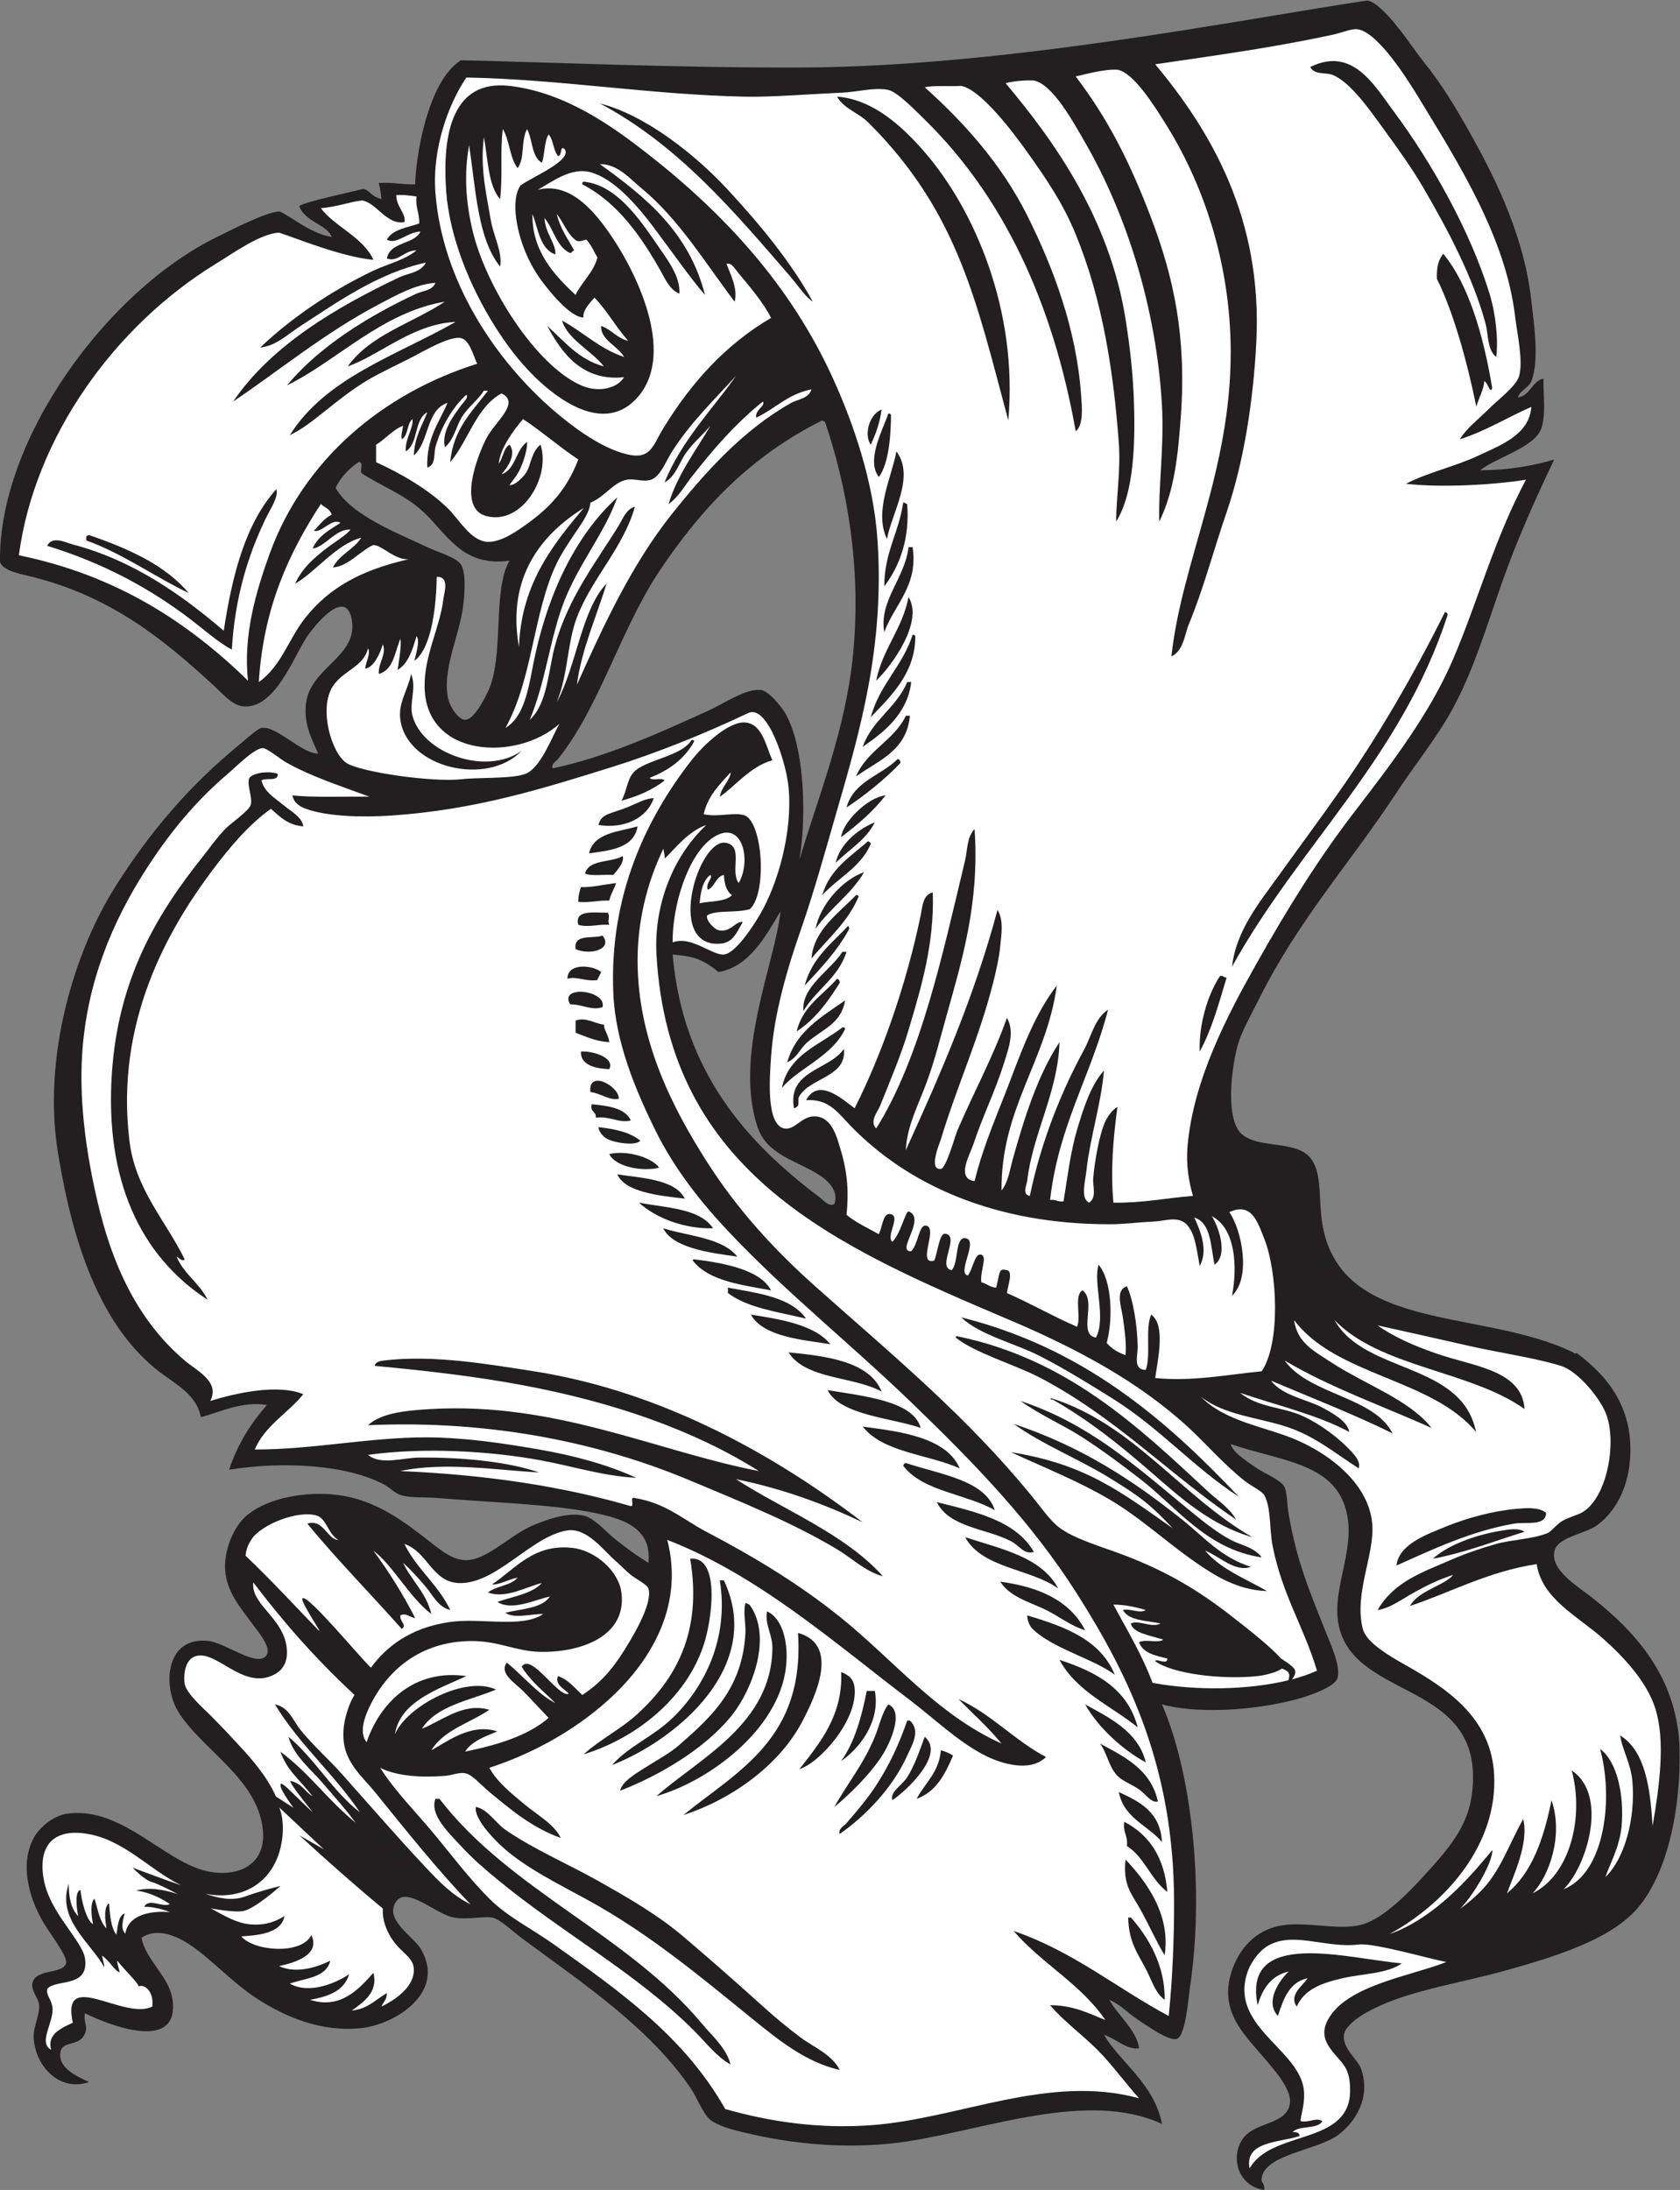
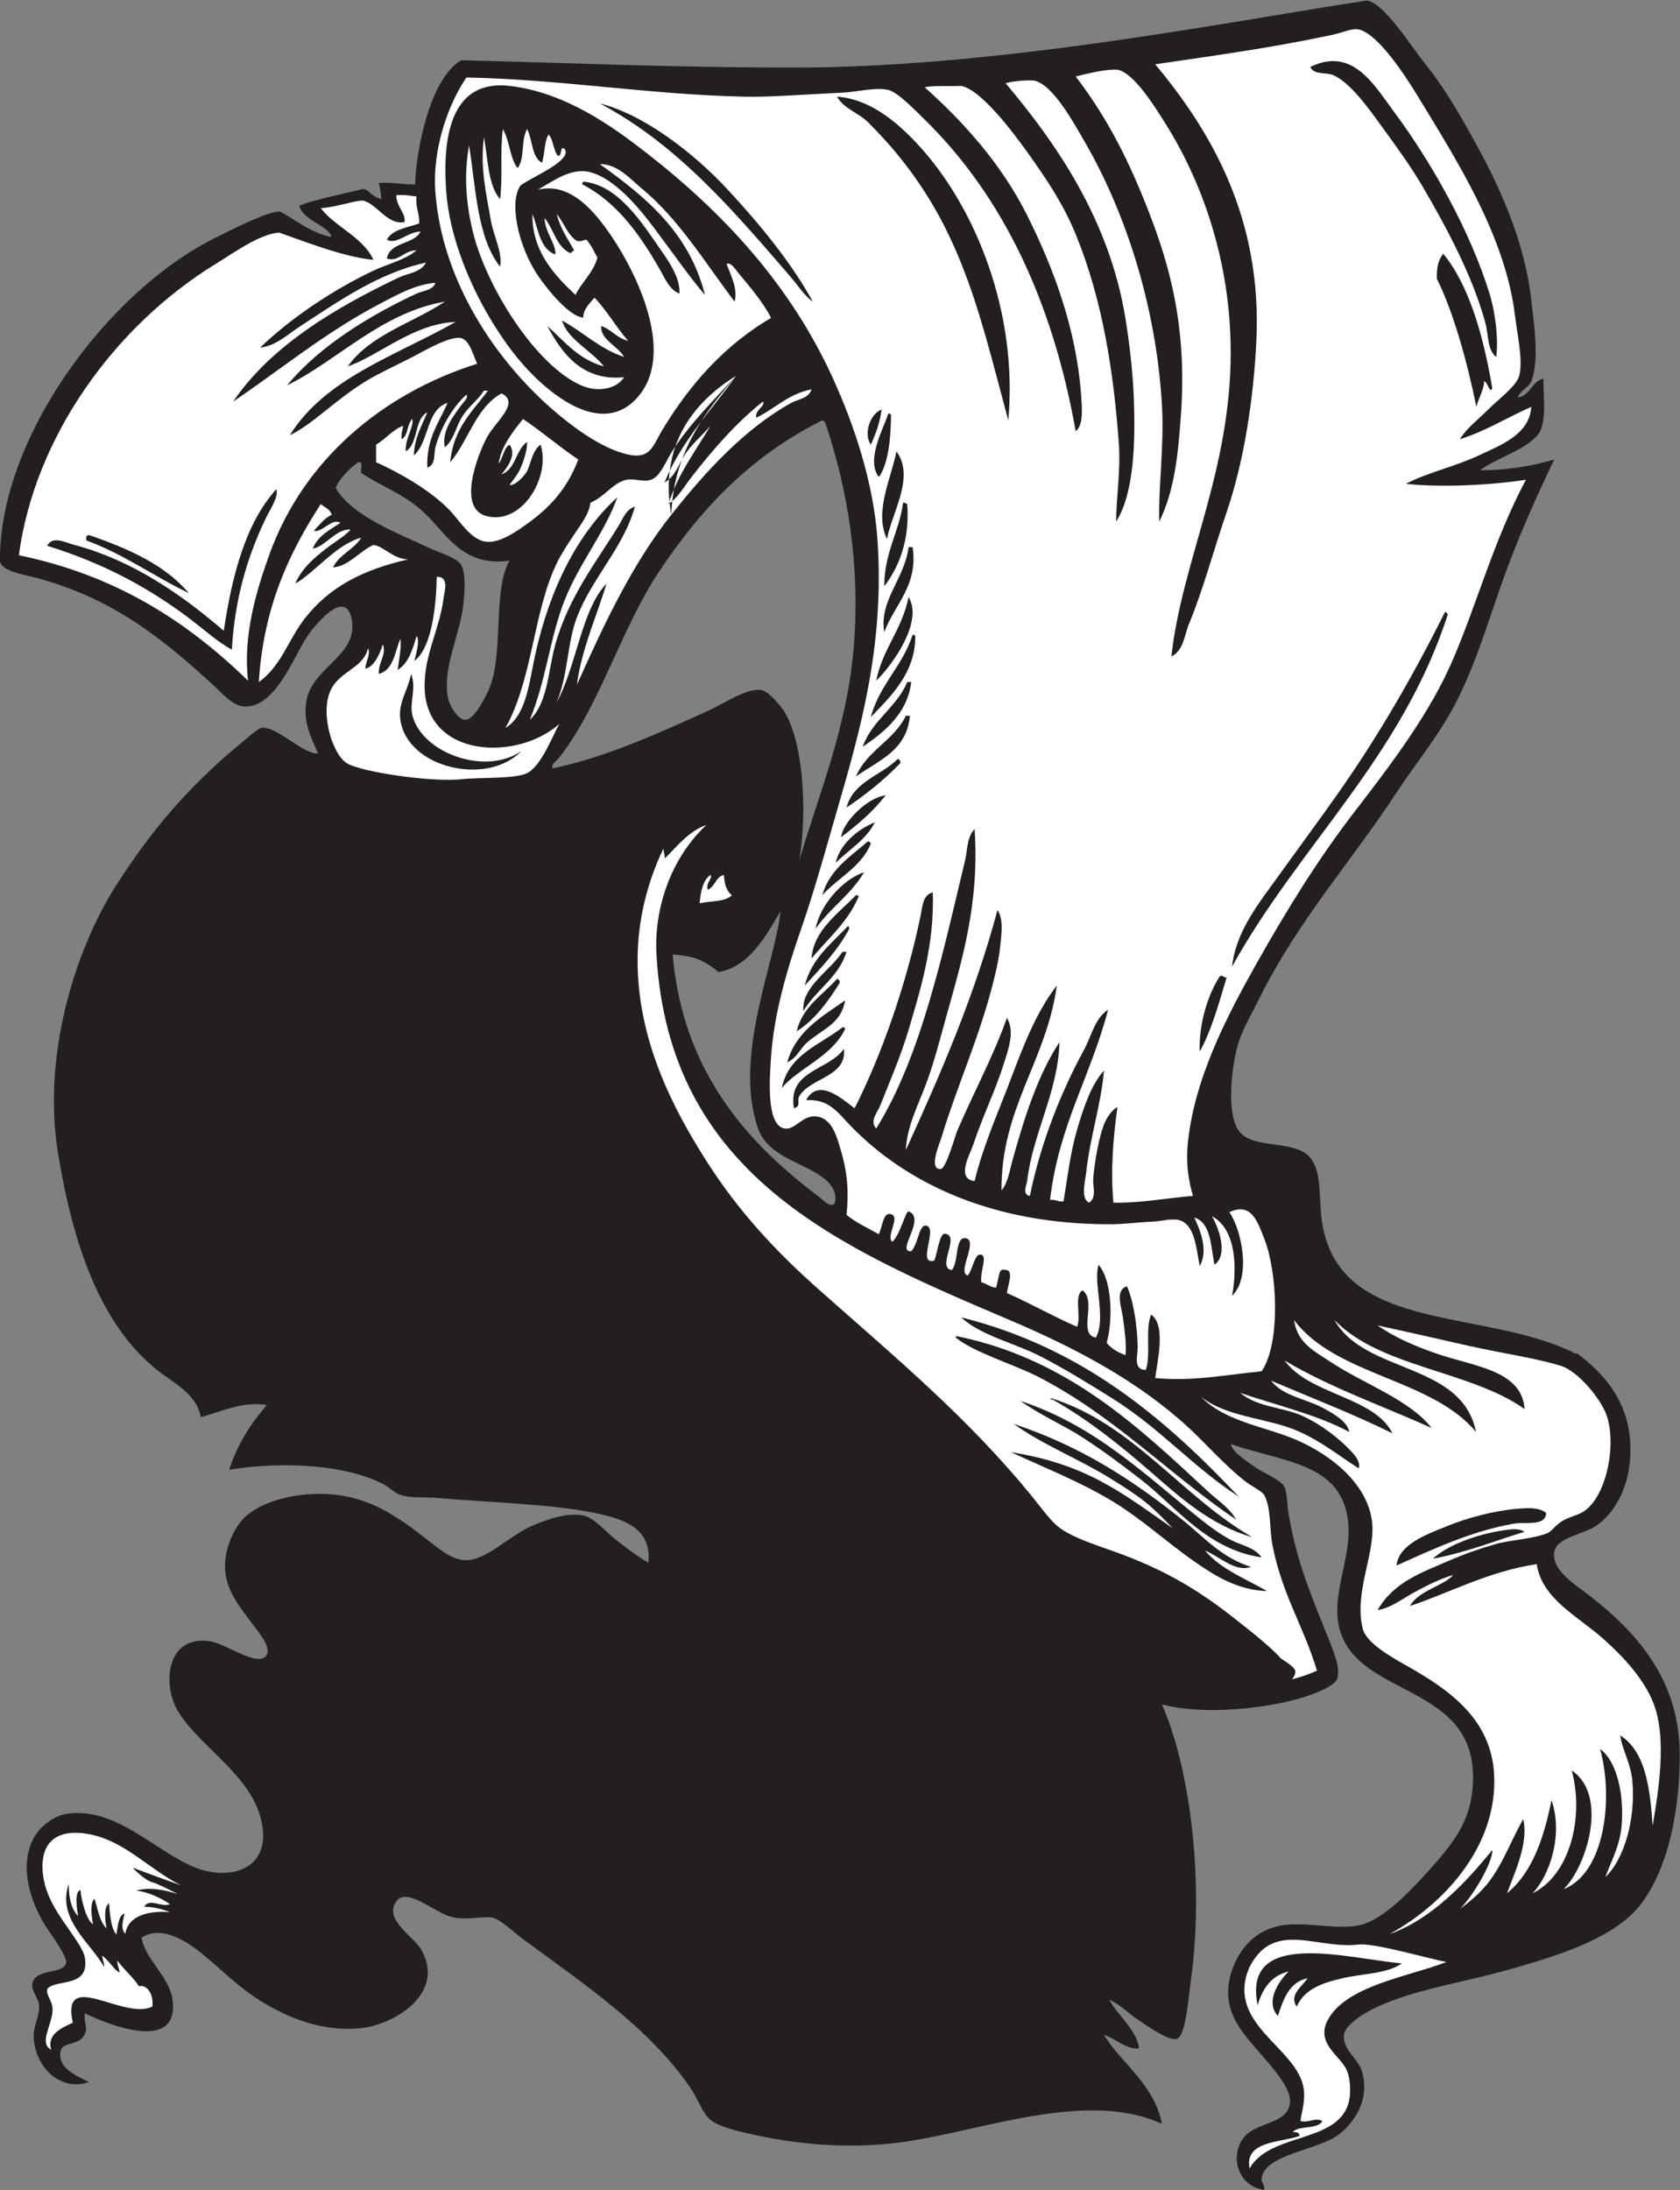
<svg xmlns="http://www.w3.org/2000/svg" viewBox="0 0 797.44 1038.893" height="1038.893" width="797.44" xml:space="preserve" id="svg2" version="1.1">
  <rect x="0" y="0" width="797.44" height="1038.893" fill="#808080" stroke="none" />
  <defs id="defs6" />
  <g transform="matrix(1.333,0,0,-1.333,0,1038.893)" id="g10">
    <g transform="scale(0.1)" id="g12">
      <path id="path14" style="fill:#231f20;fill-opacity:1;fill-rule:evenodd;stroke:none" d="m 4502.4,0 c -92.85,12.656 -123.42,115.516 -76.8,182.402 43.38,62.227 161.05,48.192 168.01,129.602 4.21,49.441 -58.86,119.004 -100.81,167.996 -68.82,80.383 -153.56,162.051 -105.6,302.402 25.94,75.907 82.99,142.09 172.8,158.399 98.55,17.898 223.04,-24.629 307.2,9.597 78.8,32.051 162.4,122.042 225.6,192.002 81.7,90.45 135.87,164.13 148.8,268.8 47.94,388.04 -379.3,331.16 -465.6,566.4 -52.68,143.62 61.98,297.42 14.4,451.2 -49.22,159.07 -231.88,165.64 -408,225.6 8.64,-29.27 44.67,-52.18 86.4,-81.6 31.14,-21.95 93.25,-45.53 105.6,-72 9.08,-19.46 8.87,-63.94 14.4,-96 28.67,-166.3 72.57,-269.07 129.6,-412.8 18.92,-47.7 58.61,-131.43 43.2,-172.8 -10.62,-28.5 -91.81,-57.3 -124.8,-67.2 -131.23,-39.41 -353.21,-63.11 -499.2,-24 104.24,-237.95 151.98,-648.73 100.8,-998.402 -5.93,-40.489 -16.18,-182.332 -48,-192 -28.4,-8.625 -105.47,46.797 -129.6,62.402 -45.2,29.238 -68.46,58.164 -110.4,76.805 22.98,-47.45 99.1,-108.875 105.6,-172.801 -44.78,-5.84 -82.74,35.262 -124.8,48 56.1,-96.098 178.81,-173.969 206.4,-316.801 -262.51,120.899 -624.08,-19.449 -907.2,-62.398 -175.04,-26.555 -364.71,-16.465 -547.2,24 -46.75,10.363 -120.76,26.269 -153.59,52.793 -27.74,22.406 -45.52,76.672 -72.01,115.207 -146.29,212.773 -377.8,367.879 -595.2,528 -33.56,24.715 -81.91,71.793 -110.4,76.793 -32.25,5.664 -105.2,-12.86 -153.6,4.804 -64.08,23.379 -151.64,101.938 -187.2,52.798 -46.02,-63.587 60.69,-125.22 86.4,-168.001 94.14,-156.672 -91.67,-270.469 -211.2,-283.191 -144.69,-15.414 -271.43,41.754 -364.795,100.797 -96.949,61.3 -172.855,150.683 -254.402,201.593 -51.578,32.207 -114.234,52.957 -163.199,19.2 13.922,-78.77 99.57,-138.243 110.394,-220.793 24.844,-189.422 -225.668,-90.567 -311.996,-48.004 -6.308,-35.637 15.61,-49.406 -4.804,-81.606 C 276.316,513.641 223.531,527.793 216,494.402 202.695,435.41 271.543,405.867 316.809,384.004 212.09,347.988 124.805,440.508 120,542.402 c -2.227,39.161 22.066,78.836 19.199,115.196 -2.105,26.726 -28.687,50.254 -24,76.804 9.723,55.078 107.977,31.977 120,72.004 6.875,22.871 -54.082,102.188 -76.801,139.199 -43.48,70.845 -95.019,201.085 -38.398,307.195 19.199,35.99 68.313,79.33 120,86.4 176.199,24.11 314.234,-136.29 456,-192 116.387,-45.73 254.559,-10.77 240,134.4 -18.441,183.97 -218.988,285.34 -302.395,422.4 -54.058,88.82 -45.976,268.17 110.395,249.6 60.148,-7.15 179.004,-99.99 206.398,-47.99 15.29,29.01 -35.793,86.89 -52.796,110.4 -37.696,52.1 -91.426,111.44 -96,191.99 -3.907,68.77 28.05,137.92 57.597,172.8 55.762,65.84 180.781,101.09 302.401,96 165.59,-6.92 274.71,-96.66 379.2,-177.6 32.15,-24.9 74.98,-60.57 124.8,-57.6 73.85,4.41 152.76,91 235.2,124.81 43.54,17.84 118.66,46.7 177.6,33.59 39.24,-8.72 80.9,-60.19 115.2,-86.4 39.54,-30.21 66.2,-51.9 115.2,-81.6 13.41,125.04 -92.02,157.2 -191.99,177.6 -155.87,31.81 -378.85,37.56 -556.81,52.8 -46.38,3.98 -94.47,-0.3 -129.6,9.6 -25.04,7.06 -42.3,27.76 -62.4,38.4 -133.69,70.81 -358.05,83.89 -552,52.8 29.879,91.72 77.73,165.48 134.398,230.4 -88.039,14.22 -164.109,-24.52 -235.199,-43.2 -16.613,87.74 -102.402,122.12 -167.996,177.6 -190.808,161.39 -286.965,433.5 -340.801,763.2 -55.484,339.77 56.672,714.93 206.395,950.4 121.433,190.96 257.578,352.5 441.601,504 21.5,17.7 63.778,55.83 76.801,57.6 55.18,7.51 143.341,-92.36 201.601,-91.2 -26.65,60.1 -51.15,106.83 -43.19,177.6 14.5,129.11 185.86,166.64 163.19,297.6 -20.71,119.63 -132.8,-20.05 -158.4,-57.6 -48.88,-71.69 -114.966,-262.31 -230.396,-249.6 -37.871,4.18 -77.156,50.26 -100.805,72 -179.5,164.99 -363.836,317.08 -648,388.8 -34.89,8.81 -104.109,19.73 -115.199,52.81 -6.324,434.55 379.813,964.51 772.797,1156.79 54.238,26.53 177.168,90.15 222.891,90.69 34.332,-13.78 113.922,-80.71 185.112,-90.69 -13.39,42.64 -98.19,55.4 -115.2,110.4 28.94,16.99 183.61,49.02 228.11,60.63 24.14,-5.04 22.81,-24.3 64.69,-36.63 -2.39,18.79 -4,36.58 -9.6,57.6 48.51,3.71 83.21,-6.38 129.6,-4.8 1.13,90.37 43.15,368.1 163.21,441.6 338.75,-7.73 761.19,-26.9 1204.89,-25.85 732.54,1.73 1573.3,171.86 2021.35,238.35 59.24,-6.53 164.38,-172.39 200.95,-217.29 67.13,-82.43 118.49,-170.32 163.2,-249.61 105.34,-186.75 196.16,-382.87 220.8,-600 9.41,-82.83 29.43,-213.85 0,-288 -9.14,-23.03 -39.17,-31.12 -48,-57.6 45.84,6.97 48.54,57.06 91.2,67.2 -1.38,-53.9 10.91,-132.53 -9.61,-182.4 -25.89,-62.98 -163.64,-101.66 -215.99,-144 100.34,0.45 186.24,15.36 264.01,38.4 -66.77,-140.14 -132.22,-284.85 -187.21,-441.6 -53.39,-152.19 -101.69,-314.05 -177.6,-451.2 -56.18,-101.5 -132.82,-195.24 -196.8,-292.8 -162.73,-248.14 -348.72,-451.65 -489.6,-734.4 -27.36,-54.92 -62.6,-115.29 -76.81,-168 -23.08,-85.72 -41.83,-260.59 14.41,-312 61.14,-55.9 199.27,-19 249.6,-91.2 32.45,-46.56 27.23,-119.88 33.6,-192 38.19,-432.02 562.25,-331.44 897.6,-494.4 1.86,-5.56 23.31,-5.56 9.6,0 110.17,-81.14 212.02,-198.16 192,-393.6 -9.43,-92.02 -51.14,-173.68 -115.2,-220.79 -45.23,-33.27 -144.86,-42.22 -153.59,-96.01 -10.66,-65.58 78.99,-118.94 129.59,-158.4 155.81,-121.52 311.55,-286.94 316.8,-547.2 4.31,-213.41 -44.88,-444.75 -153.6,-566.402 -98.89,-110.644 -296.69,-169.636 -460.81,-215.996 -176.16,-49.765 -376.16,-74.875 -513.59,-158.398 -24.08,-14.641 -64.37,-45.293 -67.2,-72 -5.42,-51.137 49.22,-85.051 62.4,-124.809 32.54,-98.132 -20.11,-183.535 -81.61,-230.39 C 4693.46,141.211 4505.91,128.145 4492.8,43.203 4489.56,22.234 4502.07,30.129 4502.4,0 Z M 2779.21,4550.43 c -18.37,-181.5 -167.65,-510.66 -81.61,-768.02 32.68,-97.78 137.3,-118.66 215.99,-168.01 27.13,-16.97 75.12,-54.31 57.6,-105.6 -20.39,-11.09 -39.74,14.22 -52.77,24.01 -257.05,193.21 -486.9,445.35 -523.22,863.99 38.73,-3.98 63.98,-6.08 96.01,-19.19 21.54,-8.81 49.9,-28.18 67.18,-43.2 110.18,17.73 170.55,131.62 220.82,216.02 z m 148.8,1747.17 c 3.88,-0.92 4.76,-4.83 9.58,-4.8 79.23,-233.59 129.21,-516.13 100.8,-820.81 -25.64,-275.14 -126.32,-516.54 -192,-739.2 28.98,169.61 15.97,446.11 -67.19,547.21 -15.32,18.61 -44.66,53.34 -67.19,57.58 -51.11,9.69 -138.7,-50.02 -187.21,-71.97 -171.34,-77.53 -364.49,-166.35 -556.8,-206.4 -7.47,14.33 13.09,25.99 19.21,33.54 147.86,184.55 222.89,461.97 360,667.25 152.99,229.14 327.87,411.31 580.8,537.6 z M 1814.4,5798.4 c -62.4,-106.35 -17.04,-339.87 -76.8,-465.6 -14.08,-29.62 -50.33,-100.85 -81.6,-100.8 -22.73,0.04 -56.55,45.83 -62.4,86.4 -15.81,109.65 47.57,220.99 57.6,336.01 4.1,46.97 7.13,100.52 -9.59,129.59 -14.66,25.45 -83.54,44.88 -120.01,62.4 -95.59,45.92 -271.31,111.21 -326.4,211.2 19.9,44.8 65.35,81.54 81.6,91.2 18.93,2.93 5.65,-26.35 9.6,-38.4 73.55,-48.41 145.54,-72.86 211.2,-129.6 90.15,-77.91 141.56,-206.8 316.8,-182.4 v 0" />
      <path id="path16" style="fill:#ffffff;fill-opacity:1;fill-rule:evenodd;stroke:none" d="m 1790.4,7334.41 c 24.52,-39.48 24.5,-103.51 52.8,-139.21 26.9,36.93 10.32,94.28 33.6,139.21 20.1,-37.5 15.74,-99.47 52.8,-120 11.03,30.57 7.79,75.41 24,100.79 17.49,-19.31 16.28,-57.32 33.6,-76.8 15.75,0.33 5.31,41.28 24,24 26.11,-40.51 -116.88,-98.49 -157.49,-128.69 -41.03,-54.78 -11.99,-215.32 66.29,-327.31 30.97,-44.3 108.57,-140.9 157.23,-142.89 -0.58,20.29 6.84,34.66 39.58,70.9 44.97,-46.23 77,-105.4 119.99,-153.61 -40.51,9.09 -59,40.21 -96,52.81 -3.8,-49.05 59.72,-71.16 81.6,-110.41 -87.66,29.14 -145.22,88.38 -220.79,129.6 18.5,-66.3 104.54,-106.64 148.79,-163.2 -90.74,24.46 -140.6,89.79 -201.6,144.01 51.92,-97.23 125.02,-197.73 273.6,-182.41 -28.77,-44.54 -97.51,-53.72 -153.6,-28.8 -161.59,71.78 -335.1,347.06 -384,542.4 -27.7,110.67 -32.23,214.12 -14.4,312 23.95,-156.85 29.99,-331.6 110.4,-432 9.48,51.34 -23.23,106.52 -33.6,168 -15.2,90.09 -38.32,183.25 -24,292.8 14.51,-78.28 14.46,-171.14 57.6,-220.8 9.99,85.45 -0.78,163.25 9.6,249.61 v 0" />
      <path id="path18" style="fill:#ffffff;fill-opacity:1;fill-rule:evenodd;stroke:none" d="m 1411.2,7099.2 c 27.74,2.14 49.19,-2.01 72,-4.79 -4.52,-39.73 11.11,-59.3 9.6,-96.01 -42.38,-15.22 -94.83,-20.36 -115.2,-57.6 34.4,-19.99 74.67,28.62 120,28.8 -24.34,-47.65 -108.73,-35.27 -120,-95.99 40.66,-14.22 62.05,30.12 105.6,28.79 -45.15,-35.99 -103.15,-47.97 -153.6,-72 -145.06,-69.06 -289.76,-165.71 -403.198,-273.6 55.477,5.23 98.188,47.14 143.998,76.81 132.46,85.77 275.76,188.19 446.4,225.59 -18.65,-36.01 -64.17,-37.65 -96,-52.8 -221.87,-105.63 -453.984,-241.02 -590.402,-441.6 161.418,108.2 327.792,245.84 518.402,345.6 62.18,32.55 128.75,71.04 201.6,76.8 -8.74,-27.23 -45.7,-28.38 -67.2,-38.4 -167.18,-77.89 -347.26,-187.82 -460.8,-326.4 177.51,86.52 335.89,259.3 561.6,297.6 -115.52,-76.47 -266.21,-117.78 -345.6,-230.4 116.71,41.75 232.35,151.59 384,158.4 -211.35,-119.86 -463.35,-199.04 -590.4,-403.2 83.63,39.75 162.76,127.91 278.4,196.8 43.76,26.07 98.42,50.76 158.4,81.6 39.95,20.54 133.35,76.07 172.81,67.2 31.53,-7.08 44.34,-65.24 57.59,-91.2 -335.26,-105.67 -617,-339.67 -739.2,-676.8 -48.027,-132.5 -95.066,-290.78 -76.801,-451.2 -213.375,207.43 -466.945,374.66 -815.996,446.4 55.731,421.03 341.817,817.08 700.793,1036.81 63.195,38.67 157.395,107.21 225.609,111.39 64.005,-20.72 220.025,-85.6 335.995,-97 -36.05,80.75 -136.9,117.37 -187.14,183.93 56.88,4.17 117.06,26.52 148.74,27.27 50.3,-9.64 87.2,-88.37 148.8,-76.8 6.89,30.27 -29.77,55.92 -28.8,96 z M 796.801,5548.8 c -145.106,124.24 -321,250.59 -537.602,307.2 -24.582,6.43 -73.094,32.59 -91.203,-4.8 203.125,-62.1 370.156,-154.23 513.606,-264 47.554,-36.38 94.218,-78.69 144.003,-105.6 10.481,186.53 58.348,337.5 119.997,465.6 17.617,36.61 47.461,79.05 38.398,105.6 -109.211,-121.19 -156.973,-303.83 -187.199,-504 z m -479.992,340.8 c -4.829,0.02 -5.719,-3.89 -9.606,-4.8 0,-4.8 0,-9.6 0,-14.4 134.852,-49.14 240.199,-127.8 364.801,-187.2 -85.836,101.37 -216.008,158.4 -355.195,206.4 v 0" />
      <path id="path20" style="fill:#ffffff;fill-opacity:1;fill-rule:evenodd;stroke:none" d="m 1896,7032 c 21.3,-53.91 26.2,-124.2 81.6,-144 2.52,39.89 -37.41,77.37 -38.4,129.6 32.66,-39.34 41.89,-102.12 91.2,-124.8 6.3,1.7 7.55,8.45 14.4,9.6 -23.02,40.99 -49.84,78.16 -62.4,129.6 25.51,-30.5 37.97,-74.03 72,-96 15.58,-2.78 22.33,3.27 33.6,4.8 19.33,-21.69 25.85,-40.67 39.33,-63.77 -12.73,-51.73 -61.78,-95.14 -77.73,-133.03 -75.06,69.3 -156.34,156.77 -153.6,288 v 0" />
      <path id="path22" style="fill:#ffffff;fill-opacity:1;fill-rule:evenodd;stroke:none" d="m 1142.4,6000 c 17.62,-15.99 28.79,-13.91 39.25,-38.01 -26.6,-11.81 -44.94,-37.89 -64.02,-57.21 27.13,-9.1 65.59,47.48 94.54,28.02 -35.88,-23.65 -80.08,-45.69 -98.57,-91.2 41.85,4.06 83.53,71.99 134.4,67.2 -16.59,-21.19 -58.4,-45.36 -86.4,-67.2 -44.04,-34.34 -85.35,-69.21 -110.4,-124.8 70.46,39.1 145.73,140.04 235.2,163.2 -26.45,-42.35 -78.02,-59.59 -100.79,-105.59 53.14,2.2 99.97,61.45 144.07,79.71 34.02,-2.49 73.17,-52.28 124.72,-50.92 -164.63,-37.52 -281.82,-98.79 -369.6,-211.2 -56.93,-72.89 -84.15,-170.21 -163.195,-225.6 16.825,267.98 108.685,460.9 220.795,633.6 v 0" />
-       <path id="path24" style="fill:#ffffff;fill-opacity:1;fill-rule:evenodd;stroke:none" d="m 2395.2,4440 c -1.3,131.17 53.82,308.34 139.2,369.6 107.03,76.8 144.15,-75.64 96,-158.4 -32.2,42.39 19.44,131.43 -46.09,143.14 -96.49,17.24 -215.83,-371.64 -21.11,-359.14 45.57,2.93 57.76,35.18 81.6,76.8 -24.52,6.24 -42.42,-38.74 -86.4,-28.8 -13.64,3.09 -46.2,35.09 -40.4,52.72 32.49,20.46 102.26,7.68 152.23,22.16 61.29,56.47 46.36,303.11 -16.62,333.05 -36.17,14.28 -95.8,-7.02 -148.01,4.87 15.38,66.23 57.09,106.11 96,148.8 1.33,-23.81 -33.51,-52.83 -38.4,-86.4 52.08,34.33 107.01,107.38 187.2,129.6 -23.86,52.7 -36.11,129 -96,134.4 -59.86,5.4 -150.74,-81.57 -192,-134.4 -157.35,-201.48 -293.94,-476.91 -278.4,-830.4 7.56,-171.87 77.84,-340.43 148.8,-484.8 69.8,-142.01 168.26,-263.8 264,-364.8 208.25,-219.69 430.98,-395.36 652.8,-609.6 214.85,-207.51 420.43,-417.05 585.6,-676.8 191.49,-301.14 344.06,-624.85 345.6,-1094.4 0.43,-130.259 -6.2,-285.606 -19.2,-408.001 -185.62,99.188 -339.7,229.903 -552,302.403 98.95,-115.461 239.87,-188.926 326.4,-316.797 -59.54,23.664 -113.7,52.707 -196.8,52.793 50.11,-58.692 113.6,-103.996 168,-158.399 53.61,-53.605 97.91,-116.476 148.8,-172.793 -322.17,87.918 -642.94,-73.633 -955.2,-96.008 -189.28,-13.554 -363.77,13.762 -518.4,57.598 -144.86,256.84 -372.49,416.867 -609.6,585.606 -78.6,55.929 -165.24,98.039 -230.4,163.198 -71.35,71.35 -134.11,154.57 -196.79,230.4 -63.56,76.88 -135.84,147.85 -192,235.2 62.82,-31.18 150.28,-34.87 230.39,-28.8 24.78,1.88 50.52,13.47 72,9.6 25.37,-4.57 53.31,-38.66 81.6,-62.4 79.51,-66.71 159.25,-132.82 259.2,-168 -23.5,49.46 -82.62,80.7 -129.6,120 -46.26,38.7 -96.23,77.88 -124.8,129.6 149.97,48.99 298.95,129.08 422.4,240 139.11,124.99 275.19,324.94 211.2,571.2 323.93,-125.79 590.97,-362.82 859.2,-566.4 91.68,-69.57 177.98,-153.6 273.6,-201.59 57.07,-28.66 159.25,-60.47 216,-4.81 -113.17,59.63 -193.51,152.1 -312,206.4 51.63,-52.36 106.68,-101.32 153.59,-158.4 -229.34,102.41 -385.28,298.38 -575.99,451.2 -143.86,115.28 -299.39,210.25 -475.19,302.4 -81.26,42.59 -145,102.68 -254.41,120 -21.17,6.77 -0.08,-28.72 -14.4,-28.8 -244.3,70.89 -518.1,112.3 -820.8,124.8 158.28,34.5 355.53,1.89 494.4,-4.8 -118.95,40.45 -282.48,54.2 -427.2,52.81 -60.75,-0.6 -136.38,-28.05 -182.4,9.6 197.12,27.64 434.46,13.99 614.4,-19.21 116.53,-21.5 220.29,-55.67 340.81,-62.4 -101.04,46.65 -220.32,79.08 -345.61,100.8 -126.32,21.9 -263.89,42.94 -403.2,43.2 -199.45,0.37 -405.7,-43.75 -609.597,-43.2 36.93,86.27 117.897,128.5 172.797,196.8 -91.93,38.11 -244.199,2.96 -331.195,-24 35.277,68.47 -46.364,105.97 -91.207,144 -145.473,123.37 -243.981,298.93 -302.399,532.8 -41.328,165.45 -75.34,368.58 -62.394,561.6 17.254,257.4 111.406,470.92 220.793,643.2 82.851,130.48 176.379,247.18 297.601,350.4 32.422,27.61 95.555,91.83 124.801,91.2 16.266,-0.34 60.664,-38.52 86.4,-52.8 90.89,-50.45 192.77,-82.44 292.8,-120 -90.99,1.23 -204.63,-3.49 -273.6,4.8 4.28,-28.79 29.88,-41.4 48.01,-48 77.56,-28.26 205.56,-30.49 302.39,-24 298.76,20.03 535.49,94.2 787.2,172.8 164.19,51.27 338.27,122.27 484.8,192 68.99,32.84 135.88,-176.85 144,-264 15.11,-162.23 -39.52,-345.95 -100.8,-451.2 -23.68,-40.66 -87.43,-140.24 -129.6,-144 -41.99,-3.75 -116.33,68.18 -182.4,43.2 z M 2256,5044.8 c -23.86,-26.41 -23.85,-67.63 -43.2,-100.8 59.1,16.1 111.52,38.87 153.6,72 -8.54,12.26 -44.79,-3.18 -52.8,9.6 69.28,26.71 124.24,67.76 158.4,129.6 -1.06,3.75 -4.02,5.58 -9.6,4.8 -35.81,-59.2 -165.4,-69.82 -206.4,-115.2 z M 887.996,5025.6 c -10.683,-25.2 12.629,-69.88 4.801,-96 -6.828,-22.81 -70.871,-65.13 -91.195,-86.4 C 770,4810.13 740.371,4767.89 720,4742.4 556.992,4538.43 420.852,4309.23 398.398,3974.4 373.063,3596.5 497.563,3325.52 739.199,3168 c -28.515,59.48 -84.656,91.34 -110.398,153.6 10.086,-3.96 18.715,-19.76 28.797,-9.6 -67.754,138.12 -175.852,248.71 -196.797,422.4 -50.524,418.92 132.867,746.27 297.597,964.8 63.575,84.34 130.594,162.61 206.403,216 31.617,-27.58 60.129,-58.27 115.199,-62.4 -4.14,33.16 -44.16,53.59 -72,76.8 -30.422,25.36 -66.805,45.56 -76.801,86.4 15.114,12.09 60.781,-6.37 57.602,24 -30.906,10.59 -83.727,4.55 -100.805,-14.4 z M 2232,4920 c -57.33,-22.94 -91.25,-21.18 -100.8,-62.4 93.23,-14.62 173.33,24.92 196.8,96 -36.14,-3.49 -54.93,-17.17 -96,-33.6 z m -134.4,-163.2 c 79.15,10.46 159.76,19.45 172.8,96 -69.64,-19.96 -156.26,-22.94 -172.8,-96 z m -14.4,-72 c 24.76,-10.43 68.25,-2.16 100.8,-4.8 14.38,17.05 39.84,45.16 33.6,67.2 -41.06,-24.54 -120.82,-10.38 -134.4,-62.4 z m -14.4,-48 c -5.43,-15.37 -9.76,-31.84 -9.6,-52.8 42.05,-3.65 70.82,5.99 110.41,4.8 4.99,23.8 17.66,39.93 23.99,62.4 -42.18,-5.27 -89.3,-16.63 -124.8,-14.4 z m -9.6,-134.4 c 36.8,-10.51 67.93,2.93 110.41,0 -7.98,16.64 4.16,25.56 -4.81,43.2 -52.85,-0.34 -119.54,11.17 -105.6,-43.2 z m 86.4,-38.4 c -35.7,-12.3 -103.9,7.91 -96,-48 52.84,-23.68 134.27,0.26 96,48 z m -124.8,-153.6 c 33.33,10.02 62.48,-10.31 105.6,-4.8 4.6,9.81 9.81,18.99 14.4,28.81 -30.08,25.14 -120.88,33.56 -120,-24.01 z m 9.6,-91.2 c 40.44,1.34 77.84,-23.59 115.2,-9.6 15.32,60.9 -157.08,79.73 -115.2,9.6 z m 19.2,-57.6 c 0,-14.4 0,-28.8 0,-43.2 37.45,-13.75 71.37,-31.03 120.01,-33.6 -3.97,28.76 -18.57,41.79 -19.21,62.4 -35,3.96 -62.8,27.87 -100.8,14.4 z m 19.2,-110.4 c -2.66,-54.3 66.31,-61.09 100.81,-62.4 20.96,41.96 -62.38,66.09 -100.81,62.4 z m 33.6,-144 c 36.29,-3.96 68.55,-31.29 100.8,-24 3.76,43.55 -110.04,106.74 -100.8,24 z m 19.2,-91.19 c 49.03,6.79 86.64,-21.32 124.8,-9.6 -21.2,44.39 -79.82,51.37 -139.2,57.59 -7.59,-28.39 16.84,-24.76 14.4,-47.99 z m 43.2,-76.81 c 30.36,-14.58 101.8,-23.44 115.2,-4.8 -36.11,29.49 -89.73,41.47 -148.8,48 0.35,-14.82 14.93,-34.22 33.6,-43.2 z m 4.81,-52.79 c 23.39,-47.46 122.94,-63.03 177.59,-48.01 -31.03,40.58 -122.61,62.26 -177.59,48.01 z m 28.79,-72.01 c 26.8,-62.81 145.06,-75.73 240,-86.4 -34.9,70.82 -163.02,73.61 -240,86.4 z m 340.8,-192 c -47.41,71 -164.39,72.41 -264,91.2 60.35,-54.95 161.88,-93.98 264,-91.2 z m 86.41,-100.8 c -54.19,67.41 -171.21,72 -264,100.8 33.93,-68.59 159.54,-86.76 264,-100.8 z m 119.99,-120 c -38.66,74.62 -171.87,97.92 -273.6,110.4 -2.93,-0.27 -5.68,-0.71 -4.8,-4.8 56.23,-71.78 170.16,-85.83 278.4,-105.6 z M 2592,3192 c 69.97,-53.23 179.15,-67.24 278.4,-91.2 -53.42,76.18 -168.77,90.43 -278.4,110.4 0,-6.4 0,-12.8 0,-19.2 z m 81.6,-76.8 c 45.6,-80.88 188.76,-89.52 283.2,-105.6 -55.47,71.01 -187.68,90.6 -283.2,105.6 z m 465.6,-273.6 c -43.97,109.63 -205.91,126.88 -331.2,139.2 60.5,-96.3 229.11,-84.49 331.2,-139.2 z m -1238.4,72 c -162.88,25.35 -358.57,59.35 -532.8,38.4 -12.89,-1.55 -30.78,-4.2 -33.6,-19.2 186.36,-17.5 353.82,-36.83 518.4,-67.19 334.46,-61.72 620.64,-163.06 849.6,-307.21 -363.33,70.24 -720.72,246.15 -1166.4,220.8 -79.4,-4.51 -176.57,-11.69 -225.6,-57.6 444.19,19.76 833.1,-65.08 1147.2,-196.8 184.01,-77.16 363.65,-149.34 523.2,-244.8 54.24,-32.45 100.86,-79.35 163.2,-96 -134.93,151.47 -359.52,238.88 -523.2,345.6 167.38,-34.23 314.45,-88.75 451.2,-153.59 -293.81,225.74 -701.54,464.49 -1171.2,537.59 z M 3278.4,2712 c -13.56,51.32 -70.02,78.55 -129.6,96 -61.07,17.89 -143.04,28.97 -201.6,38.41 43.59,-89.47 233.03,-99.51 331.2,-134.41 z m -206.4,4.8 c 72.25,-92.55 231.55,-98.05 345.6,-148.8 -48.86,112.79 -217.52,131.21 -345.6,148.8 z m 153.6,-129.6 c -5.39,-1.02 -7.47,-5.32 -9.6,-9.6 69.55,-92.05 223.52,-99.67 326.4,-158.4 -34.49,107.99 -198.42,127.93 -316.8,168 z M 3600,2308.8 c 31.04,-16.19 45.57,-48.23 81.6,-38.4 -63.21,111.19 -206.16,142.64 -345.6,177.6 44.48,-90.95 176.03,-93.28 264,-139.2 z m 168,-168 c -59.25,111.95 -202.29,140.12 -331.2,182.4 60.15,-111.04 231.27,-111.12 331.2,-182.4 z M 2505.6,1939.2 c 31.41,94.91 59.17,318.37 -48,307.21 44.8,-264.15 -54.33,-430.03 -187.2,-552.01 -59.71,-54.81 -133.11,-90.51 -192,-144 180.15,54.95 362.68,193.86 427.2,388.8 z M 2395.2,1680 c -68.54,-66.38 -157.94,-101.46 -216,-168 231.3,90.7 543.42,351.54 398.4,657.6 -4.8,0 -9.6,0 -14.4,0 33.38,-209.21 -55.95,-381.08 -168,-489.6 z m 1320,388.8 c 52.01,-23.78 96.58,-61.46 148.8,-76.8 -53.87,104.52 -162.56,154.24 -302.4,172.8 33.75,-52.17 95.48,-69.42 153.6,-96 z m -1060.8,-86.4 c -10.32,-199.17 -123.31,-300.52 -235.2,-398.4 -34.43,-30.11 -77.16,-52.51 -115.2,-76.8 -36.85,-23.53 -87.89,-51.72 -96,-86.4 134.69,51.71 302.05,147.9 398.4,268.8 73.4,92.1 144.81,281.31 62.4,393.6 -6.13,0.27 -6.65,6.16 -14.4,4.8 -8.77,-30.39 1.73,-72.31 0,-105.6 z m 96,-52.8 c -1.38,-270.6 -260,-393.3 -412.8,-528 192.11,55.29 434.11,238.5 460.8,456 10.84,88.38 -11.45,176.79 -67.2,201.6 -8.2,-47.21 19.44,-82.75 19.2,-129.6 z m 926.4,67.2 c 69.75,-69.17 217.93,-106.68 292.8,-163.2 -50.37,124.03 -177.26,171.54 -312,211.2 1.34,-20.6 8.83,-37.71 19.2,-48 z M 2433.61,1334.4 c 166.08,53.44 338.94,173.19 422.4,331.21 52.7,99.8 132.21,276.46 -14.41,316.79 24.86,-376.85 -213.83,-490.17 -407.99,-648 z m 1617.59,312.01 c -35.52,137.28 -147.77,197.82 -278.4,240 60.34,-112.48 182.73,-162.87 278.4,-240 z M 2846.4,1497.6 c 71.61,22.01 207.12,172.51 196.8,288.01 -3.2,35.78 -23.71,47.91 -48,57.59 7.29,-153.84 -77.34,-254.75 -148.8,-345.6 z m 239.99,278.41 c -18.68,-94.92 -43.68,-183.51 -91.19,-249.6 69.51,48.15 139.87,143.73 120,249.6 -9.6,0 -19.2,0 -28.81,0 z M 3864,1728 c 50.05,-87.62 137.33,-163.37 216,-206.4 -26.13,111.54 -137.66,163.04 -216,206.4 z m -748.8,-115.2 c -40.47,-98.56 -102.5,-173.35 -144,-249.6 46.79,37.96 128.16,115.09 172.8,187.2 28.75,46.44 75.09,153.7 19.2,177.6 -22.37,-28.3 -31.55,-75.15 -48,-115.2 z m 115.2,57.6 c -28.17,-82.56 -63.83,-158.79 -110.4,-230.4 -33.07,-50.86 -70.68,-93.7 -105.6,-134.39 -8.53,-9.95 -31.06,-20.82 -24,-38.41 92.55,64.21 189.81,166.25 240,278.41 15.79,35.28 49.92,88.39 9.6,124.79 -3.2,0 -6.39,0 -9.6,0 z m 0,-201.6 c -18.55,-29.13 -62.34,-51.57 -52.8,-81.6 52.49,35.06 189.11,164.43 115.2,225.6 -17.79,-48 -35.24,-101.35 -62.4,-144 z m 748.8,4.8 c 18.25,-18.87 53.79,-31.55 76.8,-47.99 24.7,-17.66 43.57,-49.28 67.2,-43.21 -24.53,113.08 -117,158.21 -206.4,206.4 25.02,-32.2 31.09,-82.82 62.4,-115.2 z M 3264,1392 c 69.63,24.78 101.21,87.59 129.61,153.61 -12.19,8.61 -26.73,14.86 -43.21,19.19 -6.92,-79.47 -56.57,-116.23 -86.4,-172.8 z m 873.6,-153.6 c -5.21,105.19 -77.72,143.08 -153.6,177.61 17.69,-92.72 103.04,-117.77 153.6,-177.61 z m -2500.8,-9.6 c 45.6,-49.61 90.35,-87.56 129.6,-120 235.46,-194.628 499.19,-335.98 705.6,-542.394 40.92,-40.918 78.61,-91.301 129.6,-120 -15.43,59.055 -64.37,100.227 -100.8,143.992 -265.8,319.399 -683.64,474.402 -936,801.602 -4.8,0 -9.6,0 -14.4,0 -20.92,-56.23 47.06,-120.4 86.4,-163.2 z m 148.8,-4.8 c 82.61,-76.14 199.47,-133.06 307.2,-192 219.09,-119.852 403.74,-274.891 585.6,-422.402 95.13,-77.157 192.94,-156.121 312,-182.403 -29.83,56.485 -91.93,80.063 -139.2,115.207 -47.76,35.52 -94.17,74.524 -139.2,115.196 -88.48,79.929 -178.89,159.148 -273.6,240 -95.63,81.648 -201.12,141.762 -307.2,201.602 -110.35,62.25 -229.49,112.37 -331.2,182.4 -33.92,23.35 -64.08,74.3 -105.6,81.6 -7.21,-40.33 60.08,-110.52 91.2,-139.2 z m 2227.2,0 c 62.81,-39.6 85.18,-119.61 144,-163.2 -10.54,123.86 -65.11,203.69 -153.6,249.6 -5.47,-37.47 13.92,-50.08 9.6,-86.4 z m 48,-225.602 c 32.56,-58.664 54.3,-110.312 86.4,-163.195 21.95,144.594 -64.26,261.367 -139.2,340.807 -10.05,-92.28 21.94,-122.03 52.8,-177.612 z m 24,-220.8 c 18.05,-36.602 30.39,-77.825 62.4,-100.793 2.2,120.707 -56.83,221.488 -120,292.793 -3.2,0 -6.4,0 -9.6,0 0.33,-89.864 39.18,-135.157 67.2,-192 v 0" />
      <path id="path26" style="fill:#ffffff;fill-opacity:1;fill-rule:evenodd;stroke:none" d="m 2529.61,4680 c 10.1,-11.99 -17.56,-27.04 -9.61,-52.8 26.48,10.33 27.75,45.85 57.6,52.8 1.94,-31.66 8.99,-58.2 28.8,-72 -23.62,-24.37 -75.58,-20.42 -115.2,-28.8 3.94,42.46 11.56,81.25 38.41,100.8 v 0" />
      <path id="path28" style="fill:#ffffff;fill-opacity:1;fill-rule:evenodd;stroke:none" d="m 1425.6,5520 c 5.3,-26.18 -5.62,-77.52 -9.59,-110.4 38.79,23.6 52.89,71.9 67.19,120 11.27,-11.59 2.76,-47.9 -7.64,-87.83 64.23,47.55 77.86,204.52 79.64,299.03 46.27,1.67 26.62,-55.09 24,-76.8 -12.97,-107.26 -69.38,-201.45 -67.2,-316.8 4.73,-250.94 329.05,-264.15 480,-129.6 -25.48,-43.45 -65.89,-155.92 -120,-177.6 -46.25,-18.53 -169.11,-12.61 -225.6,-19.2 -106.97,-12.48 -364.78,25.8 -412.8,57.6 -53.69,35.56 -99.91,195.43 -47.99,273.6 37.36,56.28 109.43,68.78 124.79,134.4 10.98,-19.14 -8.84,-48.62 -9.6,-71.99 28.18,2.91 51.8,50.07 62.4,86.39 14.62,-35.5 -17.16,-65.98 -14.4,-105.6 52.77,14.43 56.79,77.61 76.8,124.8 z m 0,-288 c 24.39,-171.7 309.03,-238.37 432,-110.4 -127.33,-90.42 -353.69,-8.48 -388.8,124.8 -12.28,46.65 15.4,98.02 -4.8,148.8 -12.21,-60.08 -46.98,-102.78 -38.4,-163.2 v 0" />
      <path id="path30" style="fill:#ffffff;fill-opacity:1;fill-rule:evenodd;stroke:none" d="m 3830.4,7521.6 c 23.53,4.65 99.59,27.03 148.8,24 58.82,-10.85 132.94,-131.99 168,-187.2 132.46,-208.6 234.5,-492.26 235.2,-816 0.93,-425.88 -174.22,-746.36 -211.2,-1084.8 43.75,20.35 46.48,76.87 62.41,115.2 51.42,123.84 86.71,259.37 134.39,398.4 61.91,180.56 95.07,399.43 105.61,604.8 22.5,438.68 -160.11,749.18 -360,988.8 217.77,32.27 414.83,58.4 633.59,105.6 31.76,6.86 65.19,21.94 86.41,19.2 72.37,-9.32 179.16,-179.58 215.99,-240 143.74,-235.84 312.27,-500.85 345.6,-782.4 7.2,-60.82 29.23,-157.11 14.4,-211.2 -10.03,-36.57 -73.66,-83.25 -105.6,-115.2 -40.53,-40.53 -81.91,-70.96 -105.6,-110.4 93.39,29.81 168.76,77.65 254.4,115.2 -6.57,-99.43 -111.34,-137.01 -187.2,-172.8 -84.35,-39.79 -180.84,-60.05 -259.21,-100.8 123.32,-14.25 305.41,-4.78 427.22,14.4 -114.44,-215.42 -171.23,-433.24 -259.2,-638.4 -82.66,-192.74 -215.96,-367.9 -350.41,-542.4 -128.63,-166.96 -238.32,-343.41 -350.39,-542.4 -101.39,-180 -224.16,-411.17 -244.81,-648 -5.82,-66.73 4.22,-125.8 19.2,-177.6 -95.09,-7.31 -179.19,-25.61 -283.2,-24 -10.63,114.78 -0.99,229.45 14.4,340.8 -20.04,-11.09 -38.81,-38.69 -48,-62.4 -17.89,-46.13 -33.32,-130.94 -38.4,-192 -2.34,-28.11 13.68,-66.93 -14.4,-86.4 -31.56,13.74 -14.18,74.26 -9.6,115.2 13.35,119.31 52.1,235.44 62.4,355.2 -47.35,-52.98 -73.4,-134.93 -96,-211.2 -23.46,-79.17 -33.95,-168.37 -48,-254.4 -20.96,-3.36 -27.03,8.16 -48,4.8 30,264.41 145.96,442.85 206.4,676.8 -47.12,-30.09 -58.39,-92.5 -86.4,-144 -79.36,-145.91 -152.21,-324.7 -192,-518.4 -29.23,4.78 -11,40.6 -9.6,52.8 19.22,167.97 109.72,315.78 115.2,494.4 -75.1,-113 -124.73,-265.25 -168,-422.4 -9.62,-34.96 -15.18,-76.27 -38.41,-105.6 -2.97,292.6 160.23,460.56 196.81,729.6 -72.87,-94.39 -118.58,-213.02 -163.2,-331.2 -44.53,-117.95 -98.72,-237.52 -129.6,-364.8 -67.59,8.07 -16.08,95.74 -4.8,129.6 35.61,106.82 78.03,189.31 110.4,292.8 15.42,49.29 37.96,110.44 9.6,158.4 -49.26,-138.81 -115.84,-259.65 -177.6,-403.2 -5.55,-12.9 -38.9,-132.45 -57.6,-134.4 -46.14,-4.79 -3.74,93.26 0,105.6 59.97,197.84 136.08,358.26 187.2,561.6 9.3,37.03 19.7,81.8 24,124.8 4.08,40.87 13.35,94.25 -9.6,129.6 -83.16,-310.43 -203.11,-584.08 -326.4,-854.4 3.45,82.89 43.46,159.1 72,235.2 29.38,78.36 48.76,156.91 72,240 56.23,201.03 118.77,404.46 100.8,667.2 -28.06,-29.07 -24.75,-73.49 -33.6,-110.4 -79.23,-330.2 -157.44,-700.87 -316.8,-955.2 -25.18,26.08 5.54,59.12 14.4,81.6 33.7,85.46 72.77,174.57 100.8,268.8 44.21,148.62 92.3,305.7 86.4,489.6 -36,-8.07 -36.71,-50.29 -43.2,-81.6 -50.41,-243.01 -137.09,-492.34 -235.2,-686.4 -42.44,31.18 -128.4,111.04 -172.8,28.8 81.24,4.87 111.24,-42.5 158.4,-91.2 201.18,-207.74 508.69,-350.4 921.6,-350.4 55.28,0 96.62,6.88 158.4,9.61 29.5,1.29 64.55,12.74 91.2,4.79 53.89,-16.07 59.43,-95.98 72,-163.2 31.56,56.66 1.85,127.02 -19.2,172.8 60.6,-19.41 57.95,-102.04 72,-168 50.69,35.98 13.11,137.1 -9.6,172.81 85.57,-44.36 91.19,-182.2 72,-283.21 68.95,65.04 34.51,233.99 -9.6,297.6 78.38,35.76 99.5,-31.73 124.8,-96 45.74,-116.21 58.54,-369 -9.6,-470.4 -122.64,-11.76 -246.21,-37.27 -379.19,-24 8.07,62.4 38.79,188.18 -14.41,225.6 -22.27,-49.72 -0.07,-143.93 -19.2,-196.8 -46.45,0.76 -28.39,50.38 -28.8,81.6 -0.95,72.3 -15.52,167.97 -38.4,216.01 -42.96,-13.9 -19.61,-72 -14.4,-110.4 6.14,-45.31 13.1,-90.3 9.6,-134.41 -27.73,9.06 -50.14,23.47 -67.2,43.2 23.2,85.18 18.97,221.82 -28.8,278.4 -20.48,-64.57 28.32,-189.47 -9.6,-259.2 -66.21,10.68 5.01,131.16 -48,168 -31.26,-18.33 -3.29,-95.92 -19.2,-129.6 -86.04,37.17 -164.01,82.39 -249.6,120 2.11,23.35 23.71,76.74 0,81.6 -30.05,6.17 -23.45,-2.97 -38.4,-62.4 -22.81,1.19 -33.29,14.71 -52.8,19.2 -5.38,38.28 23.1,92.42 -0.71,98.26 -23.38,5.74 -27.41,-47.85 -47.3,-74.26 -41,8.97 40.47,126.73 -8.75,132.86 -38.04,4.73 -23.19,-88.1 -48.84,-113.66 -55.19,9.55 32.88,123.57 -24,129.6 -20.2,2.15 -27.94,-77.38 -38.41,-96 -63.1,-16.65 15.76,117.14 -28.79,124.8 -25.67,4.42 -27.51,-65.91 -52.8,-91.2 -57.07,-3.12 55.04,116.4 -8.76,141.47 -10.97,4.3 -28.92,-79.85 -58.44,-107.87 -24.85,20.78 34.31,94.73 -9.19,98.93 -25.06,2.42 -26.53,-49.74 -39.47,-72 -41.44,24.17 -78.57,39.44 -114.54,69.07 8.24,77.18 4.04,146.9 -19.2,225.61 -15.15,51.33 -32.26,124.6 -96,124.79 -44.32,0.13 -69.57,-49.47 -105.59,-43.2 -65.92,11.48 -53.1,178.5 -48.01,254.4 10.67,159.07 60.03,320.14 105.6,451.2 49.1,141.21 87.94,283.38 129.6,427.2 81.33,280.77 169.28,582.99 144,960 -14.06,209.7 -85.87,416.44 -158.41,576 -150.29,330.66 -386.16,586.17 -662.39,801.6 -121.37,94.65 -290.27,217.18 -489.6,240 -199.75,22.86 -240.7,-163.59 -225.6,-374.39 11.8,-164.68 86.31,-343.03 172.8,-480 43.06,-68.2 86.55,-126.32 144.01,-182.41 77.13,-75.3 238.02,-198.77 355.19,-81.6 150.39,150.39 13.38,439.95 -81.6,580.8 -58.34,86.51 -146.78,197.63 -264,168 49.27,27.27 117.91,81.16 187.2,62.4 84.36,-22.84 165.55,-117.01 225.6,-196.8 66.42,-88.23 129,-178.65 182.4,-240 -56.68,223.32 -211.31,348.69 -374.39,465.6 63.35,0.78 106.73,-51.87 148.79,-86.4 131.84,-108.24 226.57,-265.2 331.2,-403.2 11.78,48.59 -14.82,96.02 -28.8,134.41 16.25,7.16 30.84,-18.72 43.2,-33.61 37.38,-45.03 87.89,-103.42 115.2,-158.4 -159.47,-93.94 -281.66,-226.16 -383.99,-393.6 -40.65,-66.48 -44.54,-119.08 -148.81,-86.4 -84.17,26.39 -174.73,92.73 -244.8,153.6 -201.73,175.27 -393.41,454.73 -417.6,772.8 -11.99,157.76 47.72,317.29 110.4,409.04 337.67,-6.41 652.17,-61.26 993.6,-68.24 92.56,-1.89 224.39,9.07 345.6,14.4 52.06,2.29 116.59,20.18 163.2,9.61 33.42,-7.59 95.45,-72.18 129.6,-105.61 278.51,-272.61 455.64,-647.73 537.6,-1108.8 29.35,21.02 21.96,91.13 19.2,129.6 -16.89,235.68 -100.02,454.91 -192,638.4 -94.25,188.02 -231.1,335.99 -364.8,456 34.09,7.16 91.3,2.31 129.6,4.8 69.44,-11.97 183.52,-162.78 235.2,-235.2 68.42,-95.87 127.68,-182.76 172.8,-292.8 97.01,-236.62 135.44,-494.5 153.6,-744 6.96,-95.52 -9.01,-190.82 -9.6,-278.4 63.66,99.77 69.83,282.14 62.4,451.2 -4.07,92.59 -15.27,183.59 -28.8,268.8 -56.73,357.26 -253.18,633.49 -427.2,840 23.74,6.32 61.61,11.17 100.8,9.6 67.98,-13.23 143.99,-154.25 182.4,-220.8 143.55,-248.69 253.44,-581.59 273.6,-936 8.22,-144.47 -13.22,-291.7 -9.6,-412.8 55.37,111.57 67.34,244.43 76.8,374.4 20.76,285.16 -25.94,496.03 -105.6,705.6 -77.74,204.54 -156.97,357.69 -268.8,504 z M 5304,6748.8 c -68.12,221.41 -205.76,466.64 -340.8,648 -70.18,94.26 -146.91,232.54 -297.6,158.4 14.76,-29.54 55.79,-17.82 81.6,-28.8 61.21,-26.04 127.96,-120.75 172.8,-182.4 54.97,-75.56 103.09,-141.62 144,-211.2 92.25,-156.85 181.9,-328.04 225.6,-489.6 10.78,-39.87 6.03,-95.35 38.4,-120 7.71,61.06 -1.61,152.85 -24,225.6 z m -2212.8,609.6 c 321.87,-319.3 387.09,-644.12 499.2,-1060.8 34.99,388.48 -118.51,750.32 -302.4,960 -72.7,82.9 -178.47,183.22 -307.2,192 23.85,-43.06 75.57,-56.65 110.4,-91.2 z m -278.4,-547.2 c 28.87,-33.32 52.95,-72.01 81.6,-91.2 -75.66,138 -188.7,276.17 -307.2,403.2 -113.29,121.46 -289.51,261.31 -451.19,302.4 280.51,-148.55 481.27,-388.76 676.79,-614.4 z m -475.2,115.2 c -64.05,93.16 -144.32,209.12 -259.2,220.8 -3.74,-1.06 -5.58,-4.02 -4.79,-9.6 127.5,-65.94 210.45,-187.26 278.39,-307.2 16.14,-28.47 33.28,-69.04 67.2,-81.6 4.02,60.94 -42.3,120.43 -81.6,177.6 z m 2779.1,-125.13 c 58.77,-118.22 107.62,-293.89 140.51,-455.45 5.86,25.75 28.54,65.75 27.59,90.98 12.43,-1.21 21.33,-48.9 28.81,-24 -31.72,190.69 -84.84,370 -174.45,477.71 -16.19,-20.71 -24.24,-45.29 -22.46,-89.24 z M 3100.8,6211.2 c 17.19,37.22 32.21,76.6 38.4,124.8 -40.39,-14.15 -65.34,-86.4 -38.4,-124.8 z m 28.8,-115.2 c 36.21,48.77 42.74,152.22 43.2,220.8 -1.06,3.74 -4.02,5.58 -9.6,4.8 -20.02,-58.57 -80.01,-166.53 -33.6,-225.6 z m 28.8,-220.8 c 17.31,94.19 101.06,221.94 33.6,312 -17.37,-94.29 -80.47,-213.29 -33.6,-312 z m -9.6,-168 c 54.93,71.46 91.43,170.48 81.6,292.8 -6.13,0.26 -6.65,6.15 -14.4,4.8 -14.87,-106.72 -67.08,-176.11 -67.2,-297.6 z m 0,-163.2 c 34.97,96.46 122.08,165.63 100.8,302.4 -4.8,0 -9.6,0 -14.4,0 -12.71,-110.72 -106.18,-191.1 -86.4,-302.4 z M 3120,5371.2 c 55.55,52.89 169.73,209.97 115.2,297.6 -22.38,-115.23 -92.11,-183.08 -115.2,-297.6 z m 1646.39,-398.4 c -68.02,-96.92 -140.94,-194.91 -211.19,-292.8 -69.43,-96.76 -153.94,-198.05 -168,-326.4 240.18,433.43 603.48,743.72 768,1252.8 -1.02,5.39 -5.32,7.48 -9.6,9.6 -116.21,-232.45 -238.11,-442.19 -379.21,-643.2 z M 3100.8,5241.6 c 71.58,74.38 159.09,157.22 158.4,288 -1.06,3.74 -4.02,5.58 -9.6,4.81 -35.47,-111.73 -117.62,-176.79 -148.8,-292.81 z m 129.6,124.8 c -37.87,-91.73 -124.7,-134.49 -158.4,-230.4 68.38,46.93 158.85,113.07 172.8,230.4 -4.8,0 -9.6,0 -14.4,0 z m -4.8,-120 c -42.53,-88.67 -138.81,-123.58 -177.6,-216 79.29,56.72 180.96,91.05 192,216 -4.8,0 -9.6,0 -14.4,0 z M 3014.4,4920 c 59.19,38.56 136.85,99.85 191.99,158.4 0.27,8.26 -3.68,12.3 -9.59,14.4 -58.94,-59.46 -157.41,-79.4 -182.4,-172.8 z m -19.2,-105.6 c 58.37,44.03 113.67,91.14 158.41,148.8 -67.66,-8.32 -153.84,-98.63 -158.41,-148.8 z m -19.2,-91.2 c 47.24,47.17 107.77,81.03 139.2,144 -65.11,-26.1 -126.15,-81.84 -139.2,-144 z M 2928,4608 c 56.59,61.81 137.4,99.4 172.8,182.4 -1.01,5.38 -5.33,7.48 -9.6,9.6 -63.23,-55.16 -136.84,-99.96 -163.2,-192 z m -24,-120 c 51.13,73.68 127.01,122.6 172.8,201.6 -76.52,-26.01 -156.25,-115.65 -172.8,-201.6 z m 153.6,115.2 c -1.06,3.75 -4.01,5.59 -9.6,4.8 -60.9,-63.99 -150.99,-124.08 -158.39,-225.6 58.45,71.15 129.73,129.47 167.99,220.8 z m -192,-316.8 c 57.7,62.3 116.51,123.49 158.4,201.6 -1.08,3.73 -0.13,9.47 -4.8,9.6 -59.08,-62.52 -128.72,-114.48 -153.6,-211.2 z m 134.4,120 c -43.34,-67.35 -147.09,-124.52 -139.2,-211.2 44.88,76.73 124.75,118.45 153.6,211.2 -4.8,0 -9.6,0 -14.4,0 z M 4344,4320 c -43.59,-66.92 -75.44,-170.81 -72,-268.8 42.76,77.24 68.21,171.79 96,264 -11.56,-1.96 -10.43,8.77 -24,4.8 z M 2836.81,4123.2 c 66.21,42.58 111.48,106.1 153.59,172.8 0.25,8.26 -3.69,12.3 -9.6,14.4 -51.7,-58.7 -122.76,-98.04 -143.99,-187.2 z m -33.61,-110.4 c 37.45,18 44.49,48.58 72.01,72 57.3,48.8 119.5,65.28 134.39,148.8 -83.65,-58.75 -175.32,-109.47 -206.4,-220.8 z m 206.4,120 c -1.05,3.74 -4.03,5.58 -9.6,4.8 -80.65,-63.34 -191.71,-96.29 -216,-216 56.9,69.51 181.21,113.19 225.6,211.2 z m -182.4,-283.2 c 27.27,7.59 9.24,26.72 19.2,43.2 40.23,66.56 170.14,68.17 158.4,168 -51.39,-76.09 -201.49,-75.42 -177.6,-211.2 v 0" />
      <path id="path32" style="fill:#ffffff;fill-opacity:1;fill-rule:evenodd;stroke:none" d="m 1737.6,6403.2 c -55.76,-73.84 -123.73,-135.48 -134.41,-254.39 65.35,77.04 90.96,193.86 182.4,244.79 68.96,-32.84 -22.14,-100.04 -52.79,-158.42 -31.55,-60.08 -106.55,-251.12 0.03,-278.38 126.6,-32.41 229.19,140.35 192,254.38 -28.6,-20.4 -34.32,-65.25 -46.65,-91.52 -9.19,-19.58 -43.74,-54.7 -63.78,-52.46 5.64,10.85 25.44,30.08 39.05,60.23 8.99,19.92 24.79,63.97 23.36,93.39 -40.81,-28.02 -39.95,-97.67 -91.22,-115.22 18.7,21.23 55.9,70.06 28.81,105.61 -22.14,-13.11 -22.7,-47.7 -38.39,-67.21 6.06,56.33 50.83,115.57 86.38,158.4 68.29,-45.33 128.59,-98.63 196.81,-144.01 -36.99,-97.28 -92.9,-164.22 -177.59,-225.58 -40.22,-29.15 -99.79,-71.58 -148.8,-67.22 -56.91,5.1 -97.62,78.13 -134.43,115.22 -69.39,69.94 -173.17,128.99 -259.17,167.99 -0.03,20.8 -0.01,41.59 0,62.39 34.31,20.08 56.9,51.91 95.99,67.21 -1.37,-16.26 -7.63,-27.56 -4.81,-48.02 23.99,12.82 17.95,55.69 38.44,72 4.44,-31.72 -26.94,-69.03 -24.04,-115.17 45.49,26.54 29.3,114.7 76.8,139.19 -18.95,-48.24 -45.65,-88.7 -47.97,-153.59 55.11,47.3 42.88,161.88 120,187.17 -29.96,-70.87 -76.11,-125.51 -72.04,-230.39 30.87,9.11 22.81,49.65 28.81,72.02 18.38,68.64 61.25,144.14 110.45,187.18 8.47,-10.16 -10.15,-25.63 -19.23,-38.38 -24.81,-34.75 -70.05,-89.49 -57.62,-148.81 33.69,28.36 39.26,74.42 62.41,110.4 21.98,34.17 55.79,58.22 76.79,91.2 4.82,0.01 9.61,0.01 14.41,0 v 0" />
-       <path id="path34" style="fill:#ffffff;fill-opacity:1;fill-rule:evenodd;stroke:none" d="m 2620.81,6455.99 c -79.03,-113 -194.87,-230.76 -254.41,-379.18 39.95,21.44 52,70.85 76.8,105.59 25.82,36.19 58.91,63.07 86.39,96.01 -44.71,-78.48 -116.83,-171.13 -148.8,-278.41 34.98,24.13 56.39,63.69 81.63,95.99 74.6,95.55 156.24,190.56 254.39,268.83 9.43,-17.65 -29.06,-28.41 -24.03,-57.59 67.48,31.69 113.63,84.75 196.83,100.76 -9.72,-32.99 -48.61,-34.91 -72.01,-47.99 -169.03,-94.34 -306.47,-246.33 -427.18,-398.41 -139.4,-175.57 -238.43,-386.79 -336.03,-604.81 14.87,121.19 69.97,243.63 105.61,360.01 -89.37,-91.4 -107.5,-295.7 -177.58,-422.38 41.67,101.52 36.74,210.47 71.97,302.37 54.04,141.01 165.65,247.52 206.42,393.63 -31.16,-8.44 -43.23,-43.78 -57.62,-67.19 -76.92,-125.36 -177.91,-252.59 -225.59,-422.42 -25.67,-91.46 -26.56,-209.84 -91.21,-268.8 58.34,138.86 72.16,295.8 124.79,427.2 53.08,132.44 141.75,237.87 187.22,364.78 -138.28,-125.7 -239.97,-320.61 -292.82,-561.57 -21.44,-97.92 -31.47,-215.07 -105.58,-259.21 97.13,174.3 98.86,412.75 182.41,585.58 16.99,35.18 36.92,64.52 57.61,96.03 25.51,38.89 58.22,78.71 62.38,119.99 50.12,19.52 81.27,72.6 129.6,81.58 27.84,5.22 59.38,-9.41 86.38,0.03 32.99,11.5 52.14,64.12 72.03,95.98 64.89,103.96 155.18,190.84 230.4,273.6 z m -542.43,-470.4 c -100.95,-121.41 -222.7,-263.68 -230.39,-494.39 -44.95,251.73 83.76,403.32 230.39,494.39 v 0" />
-       <path id="path36" style="fill:#ffffff;fill-opacity:1;fill-rule:evenodd;stroke:none" d="m 4587.75,1813.91 c -144.05,-35.22 -331.91,-37.48 -483.75,-9.11 -37.67,101.53 -90.75,187.65 -139.2,278.4 44.58,-0.22 80.27,-9.33 115.2,-19.2 -22.61,-14.43 -51.02,6.46 -81.6,0 21.64,-39.16 84.55,-37.05 134.4,-47.99 -30.16,-17.19 -78.67,13.95 -105.6,0 4.47,-34.48 74.4,-43.61 115.2,-57.61 -18.35,-13.65 -67.83,3.83 -86.4,-9.6 14.19,-38.62 58.56,-47.04 100.8,-57.6 0.58,-25.18 -41.51,2.99 -43.19,-9.6 60.69,-43.98 233.35,-66.47 364.79,-52.8 24.78,2.59 67.85,13.14 86.8,26.86 11.39,-4.68 20.31,-9.66 22.99,-14.5 4.43,-7.96 2.69,-18.37 -0.44,-27.25 v 0" />
+       <path id="path34" style="fill:#ffffff;fill-opacity:1;fill-rule:evenodd;stroke:none" d="m 2620.81,6455.99 c -79.03,-113 -194.87,-230.76 -254.41,-379.18 39.95,21.44 52,70.85 76.8,105.59 25.82,36.19 58.91,63.07 86.39,96.01 -44.71,-78.48 -116.83,-171.13 -148.8,-278.41 34.98,24.13 56.39,63.69 81.63,95.99 74.6,95.55 156.24,190.56 254.39,268.83 9.43,-17.65 -29.06,-28.41 -24.03,-57.59 67.48,31.69 113.63,84.75 196.83,100.76 -9.72,-32.99 -48.61,-34.91 -72.01,-47.99 -169.03,-94.34 -306.47,-246.33 -427.18,-398.41 -139.4,-175.57 -238.43,-386.79 -336.03,-604.81 14.87,121.19 69.97,243.63 105.61,360.01 -89.37,-91.4 -107.5,-295.7 -177.58,-422.38 41.67,101.52 36.74,210.47 71.97,302.37 54.04,141.01 165.65,247.52 206.42,393.63 -31.16,-8.44 -43.23,-43.78 -57.62,-67.19 -76.92,-125.36 -177.91,-252.59 -225.59,-422.42 -25.67,-91.46 -26.56,-209.84 -91.21,-268.8 58.34,138.86 72.16,295.8 124.79,427.2 53.08,132.44 141.75,237.87 187.22,364.78 -138.28,-125.7 -239.97,-320.61 -292.82,-561.57 -21.44,-97.92 -31.47,-215.07 -105.58,-259.21 97.13,174.3 98.86,412.75 182.41,585.58 16.99,35.18 36.92,64.52 57.61,96.03 25.51,38.89 58.22,78.71 62.38,119.99 50.12,19.52 81.27,72.6 129.6,81.58 27.84,5.22 59.38,-9.41 86.38,0.03 32.99,11.5 52.14,64.12 72.03,95.98 64.89,103.96 155.18,190.84 230.4,273.6 z c -100.95,-121.41 -222.7,-263.68 -230.39,-494.39 -44.95,251.73 83.76,403.32 230.39,494.39 v 0" />
      <path id="path38" style="fill:#ffffff;fill-opacity:1;fill-rule:evenodd;stroke:none" d="m 2515.14,4857.6 c -124.45,-116.23 -186.99,-294.39 -177.54,-460.8 44.5,-783.95 646.03,-1041.03 1257.6,-1300.79 236.46,-100.44 458.41,-217.9 638.41,-384.01 56.95,-52.57 122.96,-128.2 196.79,-187.2 24.87,-19.87 63.91,-37.7 72,-52.8 24.24,-45.23 17.68,-120.4 28.8,-177.6 34.32,-176.54 111.43,-289.01 158.4,-446.4 -26.6,-12.04 -56.61,-22.3 -89.04,-30.83 4.61,5.78 8.65,12.13 10.49,18.27 4.74,15.8 0.3,23.75 -50.25,56.42 -37.16,43.39 -138.13,120.78 -154.41,133.75 -128.72,102.59 -244.16,173.24 -407.99,235.19 -72.94,27.59 -171.21,55.56 -225.6,96 -33.45,24.88 -68.12,75.35 -100.8,115.2 -229.05,279.35 -476.79,484.75 -758.4,734.41 -153.47,136.05 -285.72,278.79 -398.39,455.99 -119.21,187.48 -243.88,426.71 -244.81,710.4 -0.45,138.43 31.59,275.36 91.82,400.64 0.52,-8.2 7.08,-30.94 4.18,-35.84 36.22,34.47 84.06,98.28 148.74,120 z M 3705.6,2966.41 c 87.76,-45.06 177.45,-100.77 254.4,-148.81 173.27,-108.17 287.18,-244.45 451.2,-350.4 -263.84,278.56 -555.05,529.76 -988.8,638.41 67.92,-64.01 190.37,-91.55 283.2,-139.2 z m 748.8,-748.81 c -106.8,33.51 -166.94,105.95 -244.8,168.01 -178.4,142.18 -359.03,260.26 -600,340.8 103.32,-74.43 230.08,-123.85 340.8,-192.01 112.03,-68.96 144.99,-94.23 225.51,-179.51 -184.43,129.04 -309.59,228.26 -575.91,270.72 125.04,-57.72 240.9,-103.52 350.4,-168.01 109.9,-64.72 198.77,-148.56 302.4,-220.8 70.18,-48.92 151.93,-102.09 259.2,-105.6 -77.12,44.48 -165.37,77.83 -220.8,144.01 49.41,-18.46 106.18,-78.54 163.2,-57.61 z m -600,460.8 c 71.02,-45.86 138.69,-96.42 206.4,-148.8 130.21,-100.71 236.58,-249.83 432,-278.4 -28.31,37.91 -74.39,42.9 -110.4,62.4 -37.11,20.1 -71.39,44.7 -105.6,72.01 -199.09,158.89 -374.81,333.82 -643.19,422.39 73.53,-52.23 150.07,-83.94 220.79,-129.6 z M 3744,2817.6 c -5.04,-0.26 -3.77,-6.15 4.8,-4.8 128.9,-73.51 237.93,-160.98 345.6,-254.4 104.96,-91.08 214.6,-192.27 364.8,-235.2 -253.81,146.2 -423.14,402.45 -715.2,494.4 z m -48,76.8 c 273.08,-140.41 466.52,-347.47 705.6,-508.79 -23.3,42.27 -66.83,69.23 -100.8,100.8 -249.03,231.35 -500.07,471.05 -892.8,551.99 -2.93,-0.26 -5.69,-0.72 -4.8,-4.8 63.23,-52.43 211.12,-97.21 292.8,-139.2 v 0" />
      <path id="path40" style="fill:#ffffff;fill-opacity:1;fill-rule:evenodd;stroke:none" d="m 633.32,1052.89 c -51.191,16.88 -102.519,25.02 -148.515,12.72 49.117,-6.89 85.953,-26.06 119.996,-48.01 -24.977,-14.37 -73.781,22.97 -91.203,-9.6 26.476,0.19 63.265,-7.58 91.203,-19.199 -68.524,5.703 -148.27,-9.145 -158.399,-76.797 -19.121,17.633 -6.937,52.754 -2.679,72.605 -24.227,-10.742 -23.571,-48.398 -29.485,-76.086 -21.078,27.043 -22.883,79.36 -26.047,112.407 -19.769,-15.63 -13.832,-61.742 -8.992,-89.731 -26.484,23.117 -35.824,91.271 -43.191,105.601 -15.891,-16.8 -10.512,-60.98 -4.809,-91.195 -24.898,15.098 -42.234,90.145 -44.519,121.735 -23.328,-3.74 -11.879,-74.371 -8.282,-92.938 -24.398,25.196 -33.91,65.288 -33.597,115.198 -43.906,-125.682 80.133,-212.463 125.914,-295.979 1.89,8.313 -5.918,28.723 -7.379,39.926 25.559,-15.727 42.711,-52.246 62.926,-59.231 -3.176,15.813 -9.989,33.274 -8.664,41.692 31.675,-39.641 65.058,-68.656 76.8,-91.203 24.094,8.64 53.977,-22.871 48.004,-72 -100.996,-50.95 -326.125,138.765 -283.203,-57.602 -37.285,-17.137 -93.738,-40.613 -76.797,-96.004 -46.687,22.899 6.161,93.289 4.801,144.004 -0.902,33.457 -23.101,46.223 -19.207,72 29.168,37.133 151.414,1.652 134.406,110.402 -2.429,15.536 -13.425,36.075 -24.004,52.793 -45.503,71.973 -112.093,144.032 -124.8,240.002 -14.637,110.61 40.035,168.95 158.406,148.8 130.871,-22.29 218.926,-126.79 332.719,-182.93 -65.266,22.47 -172.719,62.76 -172.719,62.76 0,0 42.601,-44.84 69.512,-51.57 16.613,-4.15 60.593,-26.26 91.804,-42.57 v 0" />
-       <path id="path42" style="fill:#ffffff;fill-opacity:1;fill-rule:evenodd;stroke:none" d="m 1536,2049.6 c -18.16,76.25 -70.41,118.39 -100.8,182.4 29.39,-26.03 56.32,-56.47 81.6,-86.39 25.06,-29.68 43.31,-71 86.4,-81.61 -42.57,90.23 -119.7,145.9 -163.2,235.2 83.47,-28.81 98.4,-134.59 192,-139.2 135.18,-6.65 259.48,167.85 388.8,187.2 69.41,10.39 129.81,-72.86 168,-105.6 15.14,-12.97 38.13,-36.68 57.6,-52.8 15.41,-12.75 58.05,-34.28 62.4,-48 17.95,-56.57 -65.65,-187.32 -86.4,-220.8 -43.98,-70.94 -87.77,-118.36 -148.79,-158.4 -26.96,24.25 -48.49,53.92 -86.41,67.2 -13.45,-29.26 22.98,-46.4 38.4,-62.39 -35.19,-18.39 -133.85,148.07 -168,95.99 31.32,-51.88 78.55,-87.84 120,-129.6 -58.2,28.22 -116.39,98 -172.8,144 -29.16,-38.38 31.1,-73.76 57.6,-100.79 32.46,-33.13 65.19,-69.11 91.2,-96.01 -74.99,-64.21 -182.15,-96.24 -297.6,-120 24.92,37.48 70.82,53.98 115.2,72 -92.69,29.79 -174.18,-33.44 -235.2,-67.2 44.1,72.71 136.93,96.66 206.4,144 -92.47,27.99 -170.38,-40.45 -240,-67.2 52.38,82.02 168.86,99.94 264,139.2 -107.93,50.99 -315.38,-57.06 -360,-158.4 18.69,115.73 151.46,158.94 254.4,206.4 -185,26.46 -307.05,-92.84 -355.2,-235.2 -27.74,32.89 -7.62,88.58 9.6,124.8 60.17,126.59 178.51,234.92 364.8,235.2 95.12,0.14 156.57,-36.06 240,-38.4 143.69,-4.02 313.4,52.79 292.8,211.21 -9.9,76.11 -92.1,148.71 -172.8,158.39 -140.02,16.8 -206.08,-75.91 -288,-129.59 22.84,-3.55 60.89,19.03 91.2,23.99 -23.84,-28.95 -76.37,-29.23 -105.6,-52.79 62.09,-23.69 135.67,19.96 192,33.59 -36.3,-38.91 -102.8,-47.6 -158.4,-67.2 51.83,-33.62 134.17,8.13 187.2,19.2 -29.3,-42.7 -100.47,-43.53 -158.4,-57.6 28.91,-23.24 95.25,-3.08 134.4,-4.8 -77.45,-51.92 -221.61,-11.55 -336,-28.8 -140.27,-21.15 -223.5,-88.59 -277.56,-161.94 -35.93,32.5 -223.01,260.14 -243.49,246.82 -11.51,-7.48 77.25,-134.95 57.01,-114.03 -87.04,89.93 -171.524,181.74 -259.922,265.58 1.554,19.81 8.46,40.29 23.164,61.17 35.804,50.88 164.568,102.01 230.398,81.6 35.01,-10.85 40.45,-66.44 76.8,-86.4 -37.06,-1.54 -54.43,77.35 -110.4,57.6 106.98,-129.82 224.77,-248.82 336,-374.4 20.95,13.38 -7.71,25.13 -4.8,48 19.83,10.6 32.97,-6.54 52.8,-9.59 -43.63,85.96 -93.99,165.2 -148.8,240 71.1,-53.71 126.69,-164.51 206.4,-225.61 v 0" />
-       <path id="path44" style="fill:#ffffff;fill-opacity:1;fill-rule:evenodd;stroke:none" d="m 1363.2,1001.56 c -2.79,-41.298 14.75,-87.451 43.2,-123.162 29.44,-36.945 65.07,-53.085 67.2,-91.203 3.39,-60.601 -60.06,-107.832 -115.2,-134.39 6.41,15.984 19.74,25.047 19.2,47.996 -39.57,-22.824 -68.17,-56.621 -124.8,-62.403 38.94,29.004 95.03,63.965 76.8,134.407 -49.78,-55.383 -115.18,-131.489 -225.6,-96 65.35,11.449 121.92,31.679 139.2,91.191 -35.73,-25.105 -136.98,-75.457 -211.2,-33.594 55.36,19.844 129.74,20.664 144,81.606 -37.23,-19.035 -118.47,-49.68 -182.395,-19.203 57.355,12.074 147.915,40.019 115.195,110.39 -35.4,-71.375 -204.616,-57.691 -249.601,-4.793 54.86,3.848 142.611,9.032 153.601,72 -23.374,-13.3 -60.687,-35.476 -124.804,-28.797 -48.676,5.071 -91.652,32.032 -136.937,56.295 36.972,-6.431 87.918,-13.599 113.332,-9.587 42.601,6.73 134.531,89.687 134.531,89.687 0,0 -58.297,-13.45 -127.805,-38.11 -46.765,-16.59 -95.554,-4.76 -139.551,10.21 5.664,-1.11 11.403,-2.1 17.239,-2.9 114.246,-15.72 202.55,38.84 239.086,131.48 20.249,51.34 27.989,124.86 6.601,178.45 l 158.548,-148.67 -86.97,49.61 c 99.05,-90.97 198.09,-178.35 297.13,-260.51 v 0" />
-       <path id="path46" style="fill:#ffffff;fill-opacity:1;fill-rule:evenodd;stroke:none" d="m 1262.4,1761.6 c -19.06,-28.18 -34.78,-80.51 -38.4,-115.19 -12.06,-115.69 56.77,-162.97 115.2,-235.21 101.81,-125.85 223.71,-278.4 336.37,-394.56 -64.32,31.56 -109.05,77.82 -158.77,130.56 -102.6,108.82 -195.69,217.01 -297.6,331.2 -48.4,54.23 -104.54,103.77 -148.8,158.4 -27.32,33.73 -41.04,81.22 -91.201,91.2 85.951,-142.84 210.441,-247.16 302.411,-384 -98.42,75.99 -159.27,189.54 -254.41,268.8 17.75,-67.43 79.19,-114.44 124.8,-168 46.32,-54.4 73,-82.5 114.09,-137.8 -103.86,84.94 -159.82,172.07 -267.692,253 25.242,-70.76 66.032,-95.18 114.242,-158.98 -27.28,16.54 -37.77,46.87 -79.5,54.78 3.12,-18.19 81.29,-110.96 79.92,-111.18 -62.23,56.51 -112.11,114.16 -114.294,98.42 -1.532,-11.02 10.154,-33.02 46.354,-83.18 l -62.581,40.44 c -33.738,76.84 -97.523,145.34 -132.937,183.7 -25.817,27.98 -58.629,63.43 -100.797,105.6 -28.254,28.25 -82.864,75.41 -91.207,110.4 -1.883,7.92 -9.457,88.73 43.203,100.8 71.41,16.37 160.215,-112.94 264,-72 40.569,16 55.929,45.4 56.899,79.62 3.46,121.49 -129.907,169.98 -119.782,253.73 C 1007,2024.34 1114.23,1899.82 1262.4,1761.6 v 0" />
      <path id="path48" style="fill:#ffffff;fill-opacity:1;fill-rule:evenodd;stroke:none" d="m 5020.81,2078.39 c 136.27,44.55 279.71,123.5 451.19,148.83 18.77,-123.72 144.3,-183.76 235.19,-264.03 70.99,-62.69 156.59,-152.44 187.2,-249.59 36.34,-115.27 15.18,-274.04 -9.58,-417.59 -8.89,136.7 -26.14,265.08 -115.22,321.6 5.76,-48.78 37.54,-98.04 43.21,-163.21 11.66,-133.59 -28.39,-276.03 -96,-340.79 14.16,44.02 50.93,105.98 57.61,182.41 9.25,106.36 -14.52,227.87 -76.82,273.59 47.73,-169.3 20.29,-439.76 -129.58,-499.21 82.7,81.71 160.27,334.94 28.79,422.38 45.39,-169.09 -8.14,-372.91 -139.21,-436.77 58.7,61.26 110.46,205.49 67.2,331.19 -27.45,-135.75 -68.56,-257.82 -158.41,-331.2 21.44,60.48 78.7,176.88 57.64,264.01 -52.79,-93.41 -81.89,-188.24 -153.59,-259.2 -22.27,-22.01 -46.18,-42 -71.41,-60.48 44.94,44.68 115.98,162.51 115.32,209.76 -51.38,-60.53 -189.25,-237.66 -366.33,-299.36 202.88,111.18 385.35,320.21 372.47,567.69 -10.62,203.84 -170.21,307.27 -314.09,388.8 -54.93,31.1 -140.75,79.62 -153.58,129.56 -32.49,126.29 43.16,265.16 33.58,374.4 -12.36,141.59 -150.02,246.2 -268.81,297.63 -111.73,48.38 -252.49,64.08 -340.8,153.6 83.03,-64.59 198.85,-72.36 302.43,-105.61 103.43,-33.17 181.18,-99.72 259.16,-148.79 6.84,22.4 -11.89,44.26 -23.98,57.6 -42.57,47.07 -111.44,99.96 -177.59,129.59 -70.76,31.73 -157.36,29.39 -220.8,81.6 131.27,-44.71 274.31,-77.68 388.82,-139.19 -7.53,36.73 -50.41,61.15 -86.43,81.61 -63.9,36.3 -150.11,44.95 -192.01,100.78 144.86,-61.55 293.89,-118.96 431.99,-187.19 -64.54,130.71 -295.85,136.1 -383.99,259.2 159.25,-95.17 347.65,-161.17 523.22,-240.03 -78.32,100.61 -239.5,155.55 -360.02,235.21 -60.59,40.08 -117.86,67.36 -129.58,148.83 149.3,-199.48 489.97,-207.65 647.98,-398.42 -50.3,250.51 -396.22,205.34 -504,398.4 162.17,-169.04 483.18,-179.24 676.83,-316.8 -9.31,138.14 -178.86,151.05 -312.01,196.82 -81.32,27.91 -154.25,60.27 -211.21,100.8 88.2,-19.36 202.45,-44.83 321.61,-72.02 115.31,-26.33 238.24,-43.09 331.19,-71.98 61.6,-19.19 143.46,-118.87 163.2,-177.62 36.21,-107.71 -3.17,-300.3 -91.2,-345.62 -16.96,-8.71 -44.93,-15.74 -67.2,-28.78 -22.06,-12.92 -38.19,-37.17 -52.78,-43.18 -51.06,-21.1 -130.38,-23.61 -182.42,-38.44 -56.98,-16.17 -110.72,-34.71 -163.19,-57.55 -100.35,-43.83 -200.32,-76.26 -259.19,-177.63 45.48,6.42 85.78,38.39 129.59,62.43 43.68,23.9 88.46,46.68 139.21,62.37 -30.75,-38.07 -123.73,-55.44 -153.6,-110.41 z m 331.18,268.81 c -92.67,-13.85 -196.45,-51.4 -249.59,-100.79 118.41,22.41 218.66,62.97 326.41,95.99 -22.18,14.28 -53.49,8.28 -76.82,4.8 z m 48.02,76.8 c -80.58,-6.88 -175.92,-32.33 -249.6,-62.4 -72.7,-29.66 -169.22,-64.07 -177.6,-139.2 125.94,56.15 265.62,122.48 417.59,148.8 42.98,7.46 113.96,-10.56 115.19,38.41 -25.83,21.98 -75.22,17.01 -105.58,14.39 v 0" />
      <path id="path50" style="fill:#ffffff;fill-opacity:1;fill-rule:evenodd;stroke:none" d="m 5150.41,811.199 c -134.49,-51.855 -357.04,-83.66 -422.43,-206.394 -44.25,-83.133 44.25,-126.418 67.21,-177.617 16.02,-35.633 13.21,-86.75 9.63,-105.579 -30.39,-158.418 -280.2,-113.504 -355.23,-244.804 -18.57,97.558 106.72,91.25 177.59,115.199 0.72,13.504 -11.75,13.855 -23.97,14.402 23.27,24.707 88,7.981 105.59,38.407 -21.31,14.691 -48.19,-6.063 -76.8,-0.04 -4.45,9.668 19.23,66.379 9.6,120.032 -25.47,142.136 -270.42,223.574 -196.78,417.586 9.91,26.261 35.47,63.39 62.38,81.613 91.06,61.66 209.61,-5.324 331.18,9.598 52.86,6.449 250.01,-50.536 312.03,-62.403 z M 4478.38,657.59 c 17.5,59.324 48.24,105.359 110.4,120.015 -32.48,-31.289 -85.89,-106.218 -38.39,-158.394 19.78,60.223 39.92,120.094 105.62,134.391 -16.11,-26.414 -68.07,-59.571 -38.43,-100.789 27.52,62.468 91.2,84.23 163.25,100.781 73.42,16.875 157.81,15.527 211.18,52.801 -191.91,16.457 -570.22,127.609 -513.63,-148.805 v 0" />
    </g>
  </g>
</svg>